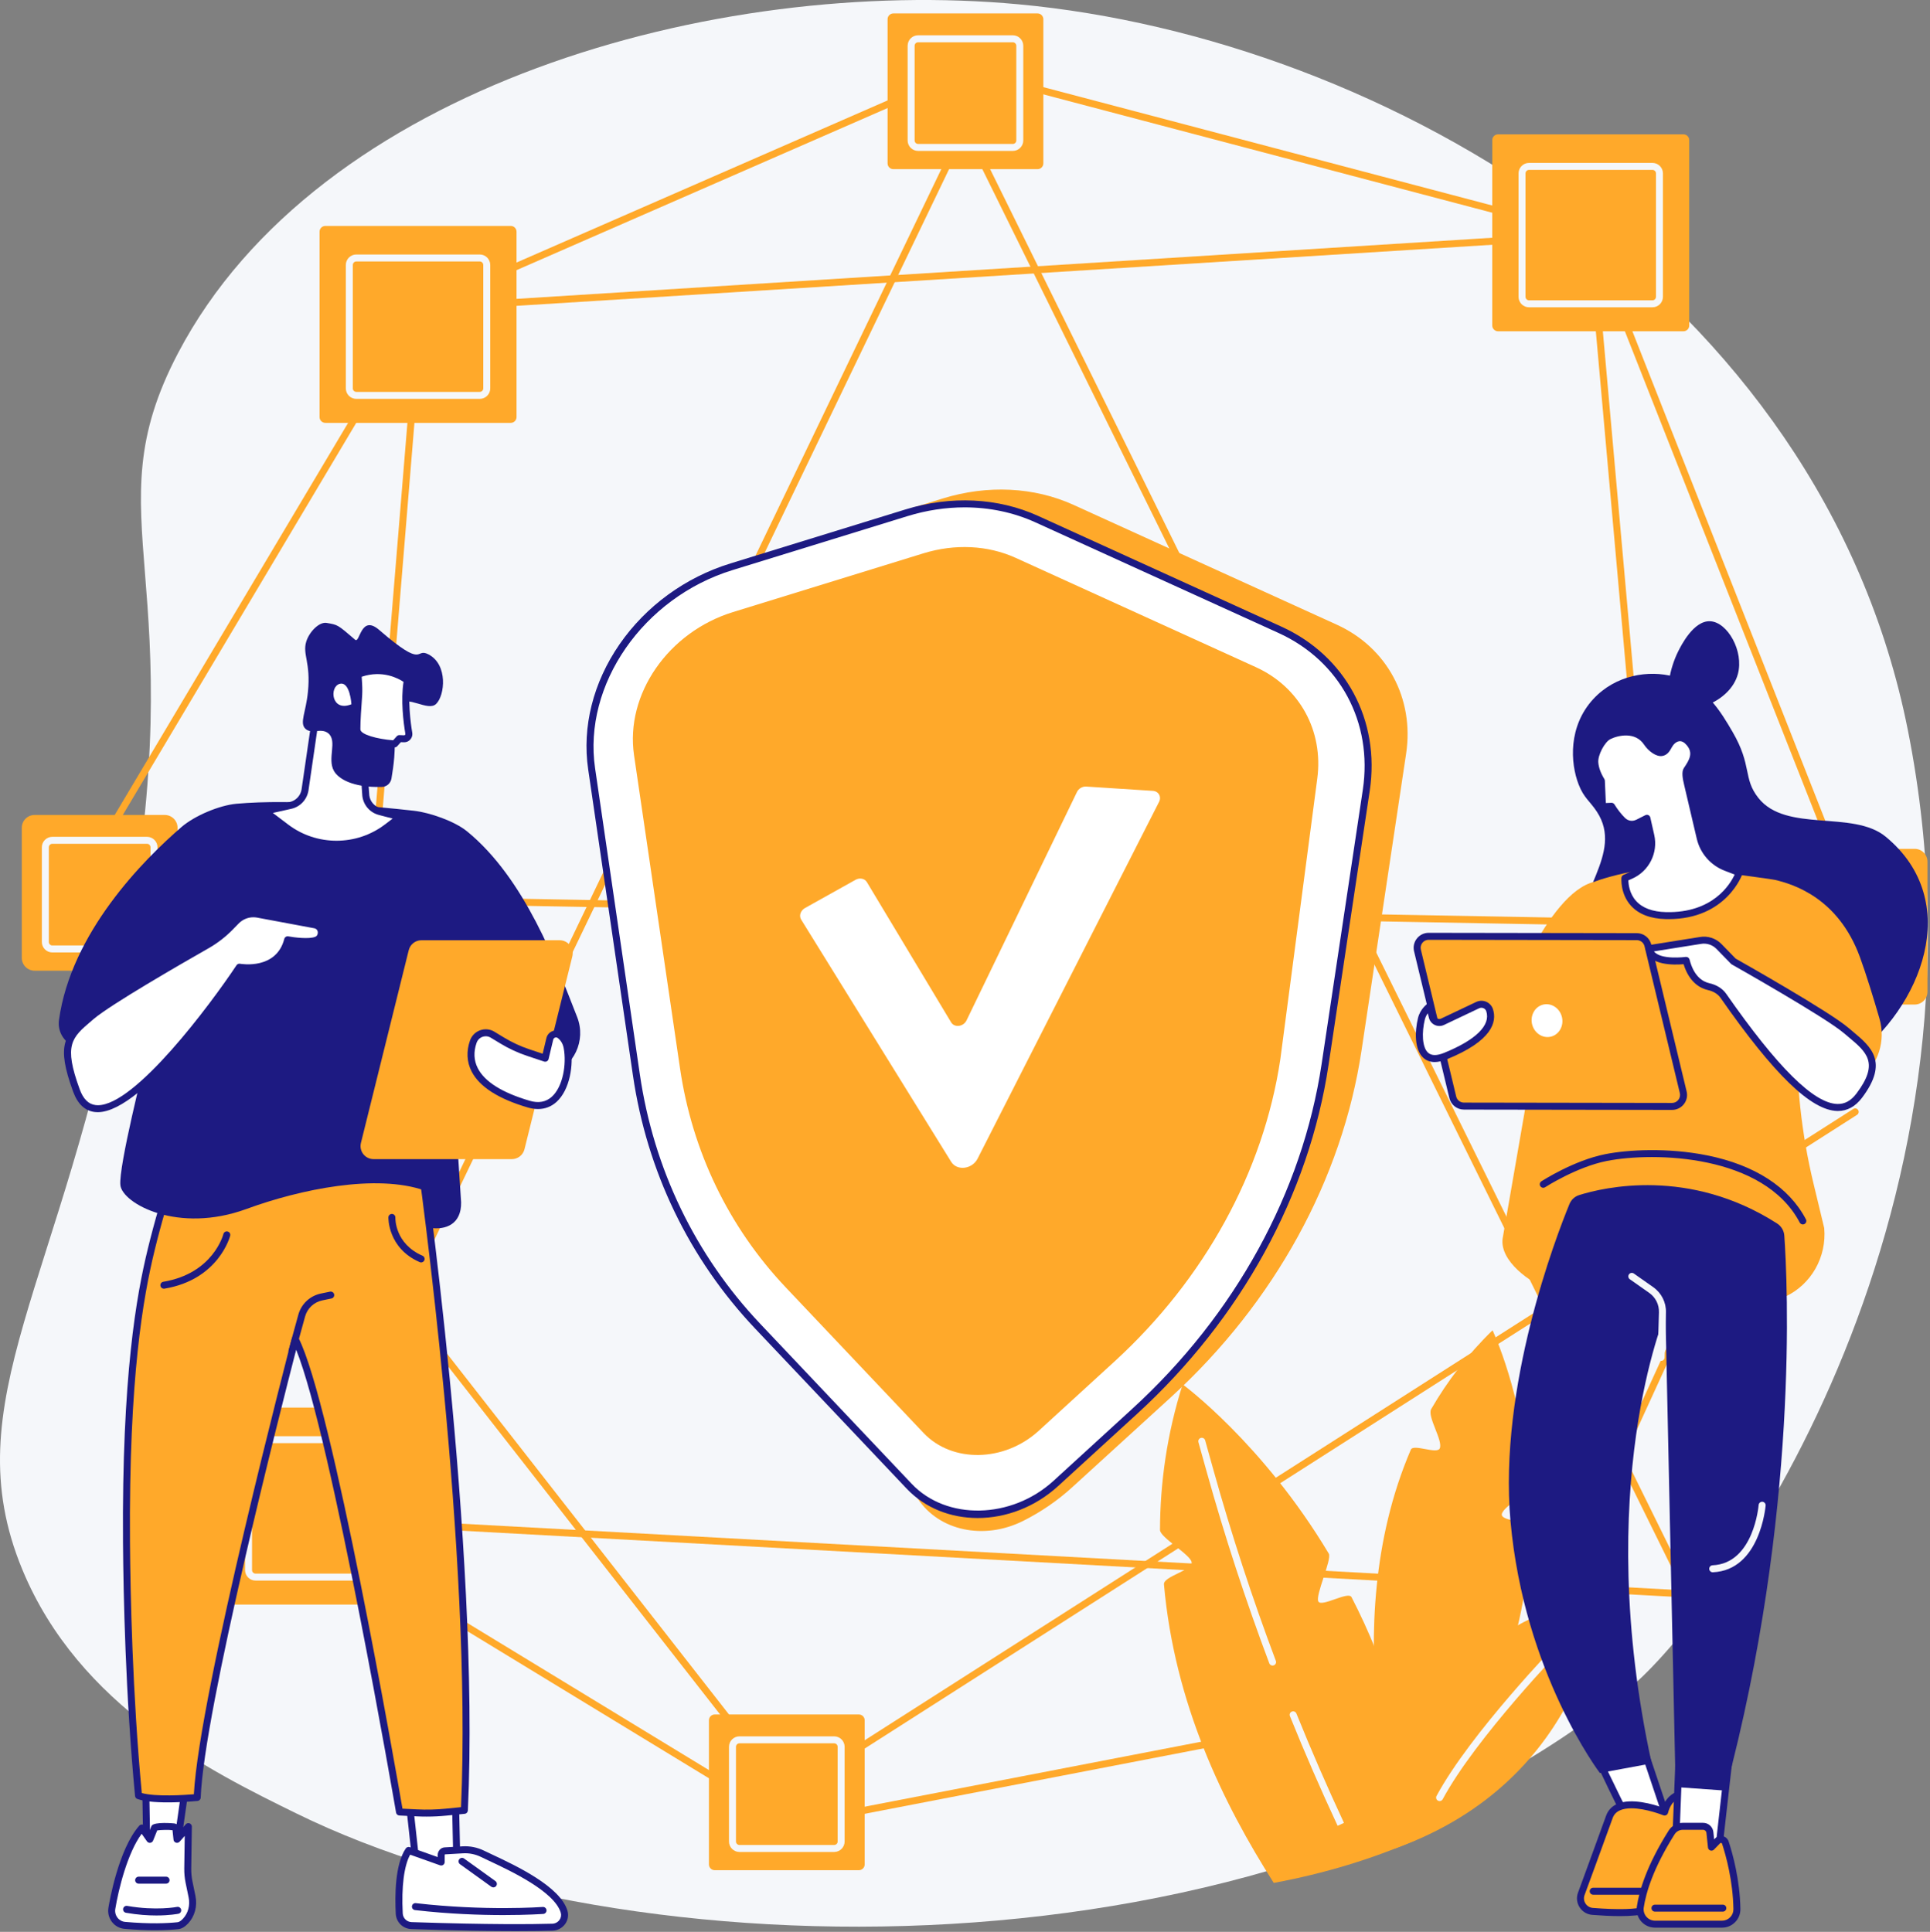
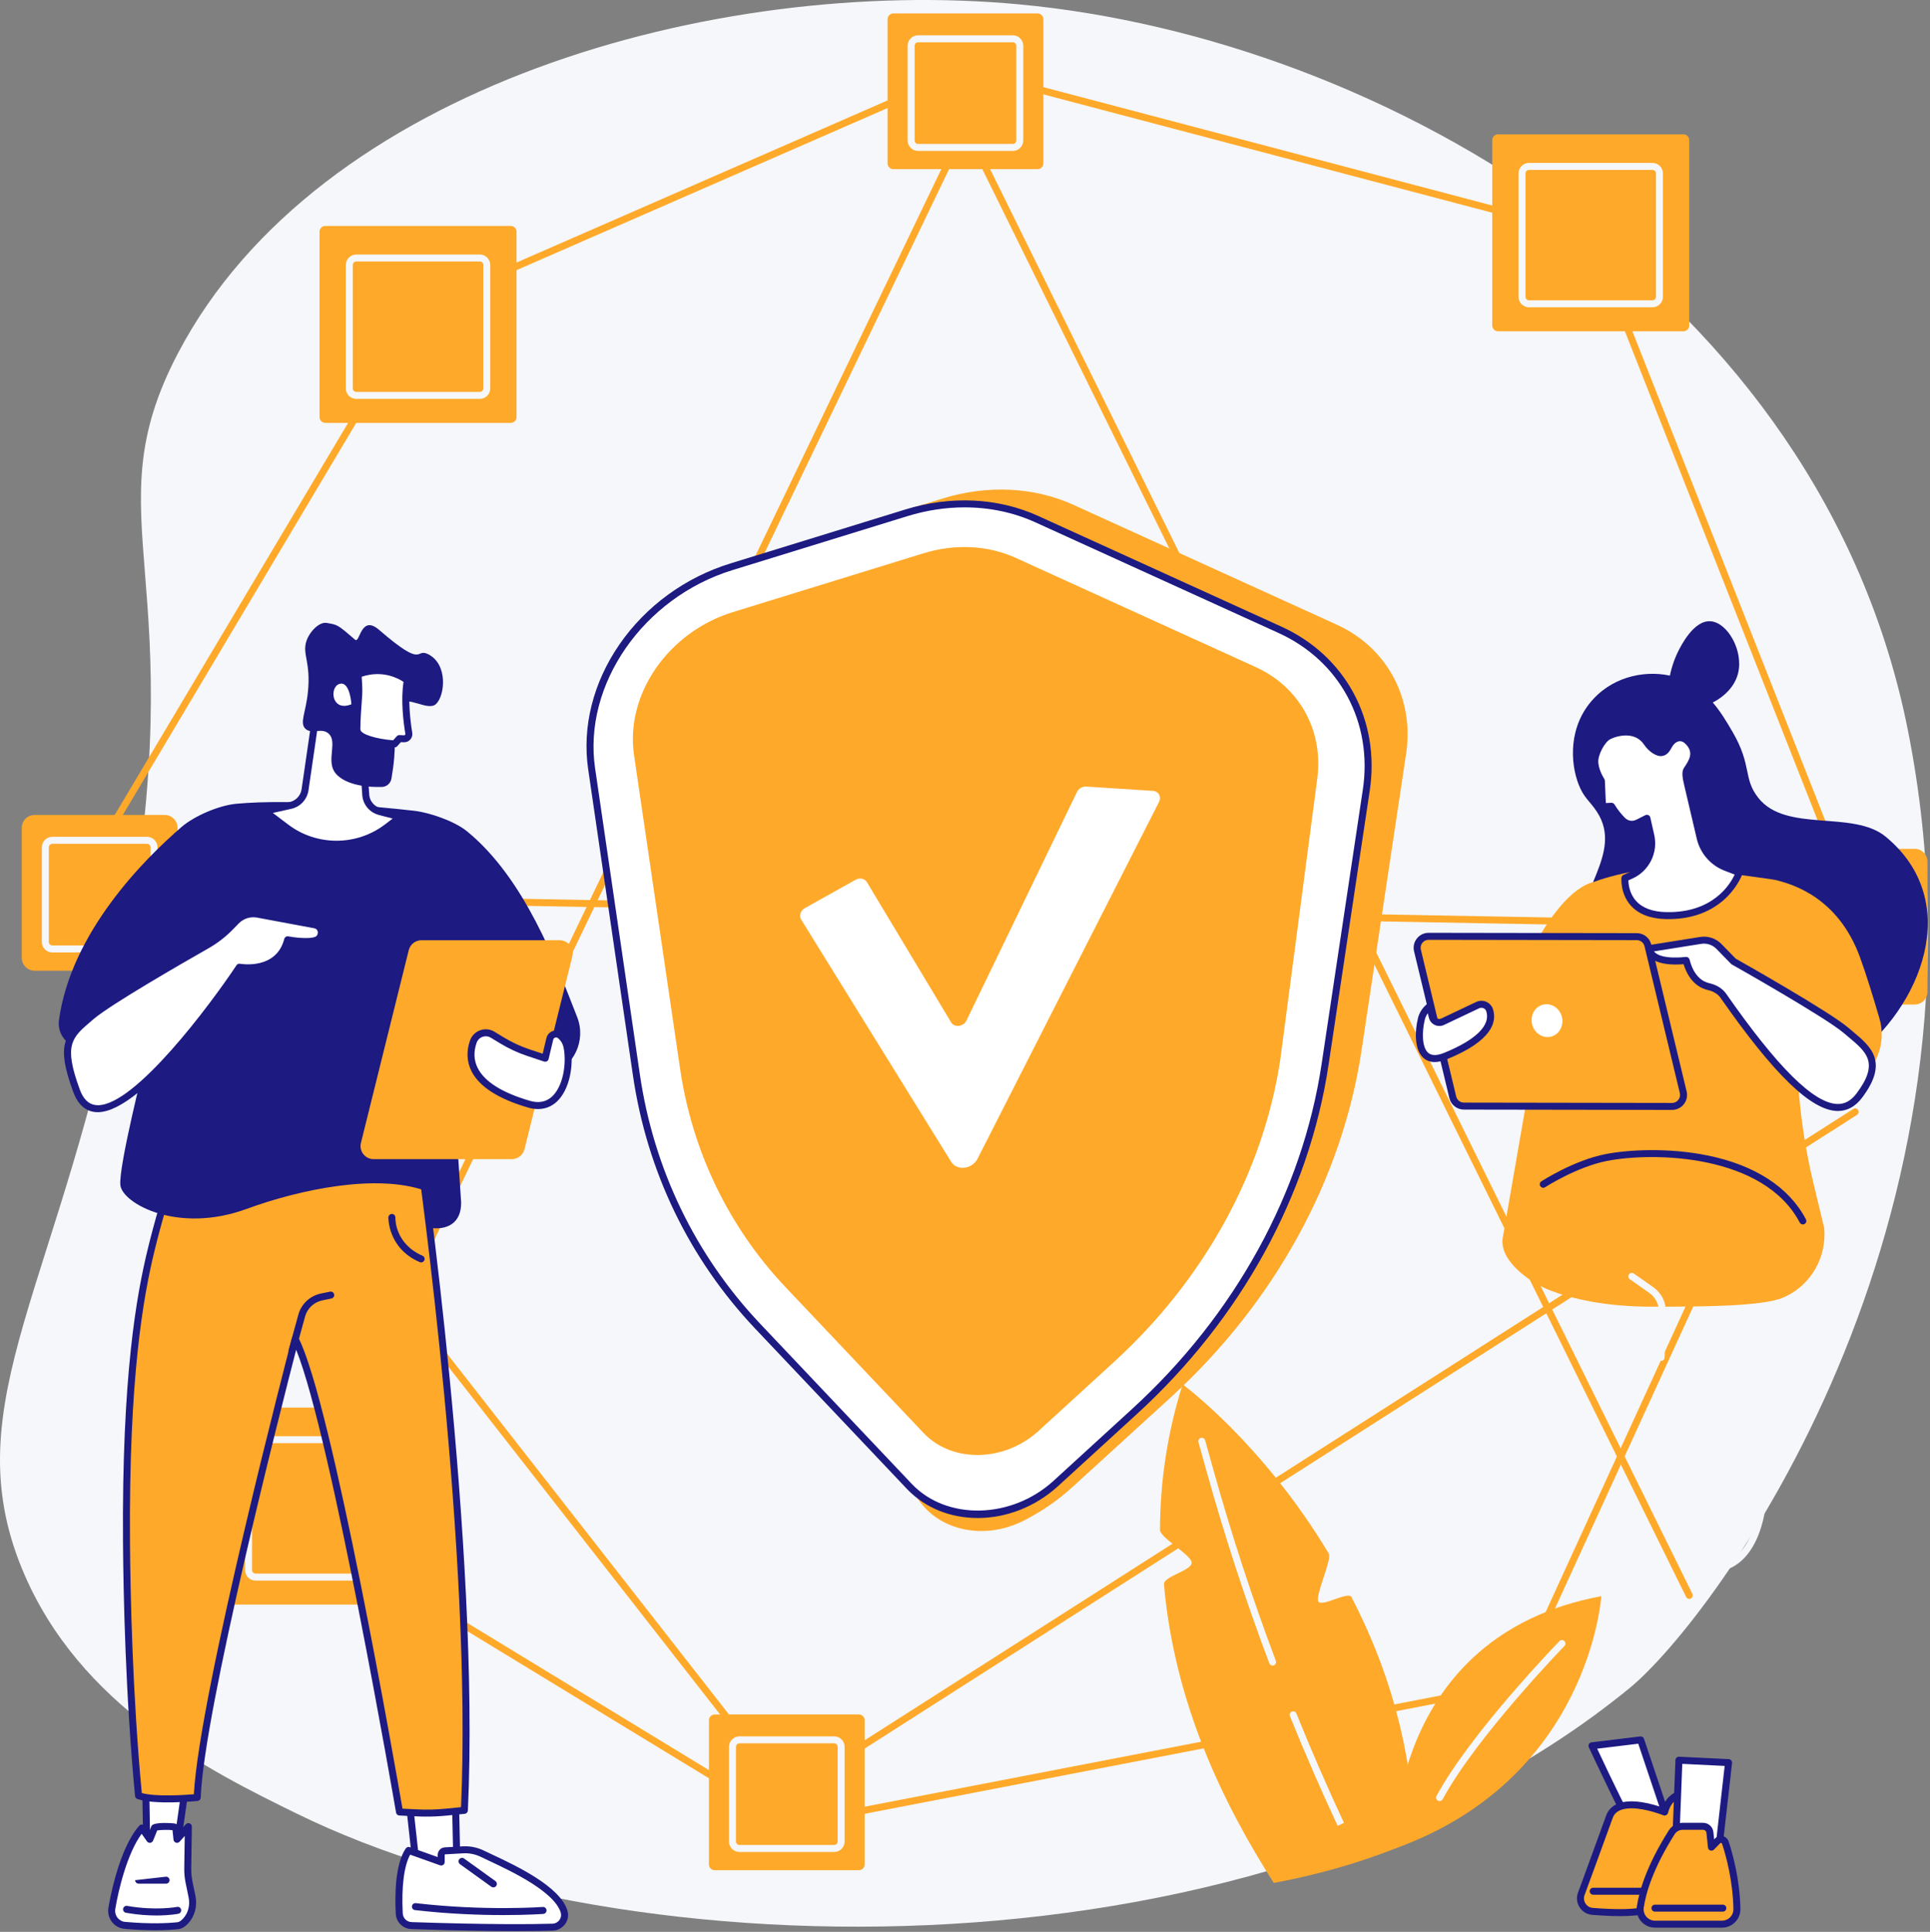
<svg xmlns="http://www.w3.org/2000/svg" width="100%" height="100%" viewBox="0 0 891 892" version="1.1" xml:space="preserve" style="fill-rule:evenodd;clip-rule:evenodd;stroke-linejoin:round;stroke-miterlimit:2;">
  <rect x="0" y="0" width="891" height="892" fill="#808080" stroke="none" />
  <g transform="matrix(1,0,0,1,-507.751,-86.951)">
    <path d="M518.047,811.646C544.245,875.01 605.375,905.031 644.448,924.214C798.448,999.833 1091.72,1004.04 1259.96,866.484C1299.33,834.297 1433.95,652.802 1388.55,424.172C1348.43,222.063 1147.3,104.661 977.984,88.938C837.719,75.901 654.589,126.755 589.953,249.979C549.313,327.458 598.24,352.12 565.094,527.734C536.406,679.74 486,734.13 518.047,811.646" style="fill:rgb(245,247,250);fill-rule:nonzero;" />
-     <path d="M657.599,787.047L1296.41,821.891L1240.67,197.208L703.297,230.854L657.599,787.047ZM1298.18,825.214C1298.16,825.214 1298.12,825.208 1298.09,825.208L655.771,790.182C655.333,790.156 654.927,789.958 654.641,789.63C654.359,789.297 654.214,788.87 654.25,788.438L700.193,229.203C700.26,228.406 700.901,227.776 701.698,227.729L1242.03,193.891C1242.93,193.839 1243.66,194.49 1243.74,195.354L1299.79,823.453C1299.83,823.922 1299.67,824.38 1299.34,824.719C1299.04,825.031 1298.62,825.214 1298.18,825.214" style="fill:rgb(255,169,42);fill-rule:nonzero;" />
    <path d="M641.813,786.578L873.406,927.635L1206.67,863.276L1366.21,514.792L1240.93,196.849L953.594,121.073L702.922,230.604L544.953,495.995L641.813,786.578ZM873.099,930.953C872.807,930.953 872.516,930.875 872.266,930.719L639.635,789.026C639.307,788.823 639.063,788.521 638.943,788.156L541.661,496.313C541.51,495.87 541.568,495.385 541.807,494.984L700.417,228.51C700.583,228.224 700.844,227.995 701.156,227.859L952.818,117.891C953.151,117.745 953.521,117.714 953.875,117.807L1242.55,193.943C1243.04,194.073 1243.45,194.432 1243.63,194.906L1369.46,514.245C1369.62,514.656 1369.62,515.115 1369.43,515.51L1209.27,865.37C1209.04,865.849 1208.61,866.182 1208.1,866.286L873.406,930.922C873.302,930.943 873.203,930.953 873.099,930.953" style="fill:rgb(255,169,42);fill-rule:nonzero;" />
    <path d="M870.984,916.984C870.505,916.984 870.031,916.771 869.714,916.365L541.917,496.797C541.37,496.099 541.495,495.083 542.198,494.531C542.901,493.984 543.911,494.109 544.464,494.813L871.349,913.224L1363.35,598.984C1364.1,598.505 1365.09,598.729 1365.58,599.474C1366.05,600.229 1365.83,601.224 1365.09,601.698L871.849,916.729C871.583,916.906 871.281,916.984 870.984,916.984" style="fill:rgb(255,169,42);fill-rule:nonzero;" />
    <path d="M1287.6,825.214C1287.01,825.214 1286.43,824.885 1286.16,824.313L953.479,149.271L650.38,779.885C650,780.688 649.031,781.031 648.234,780.641C647.427,780.255 647.089,779.292 647.474,778.495L952.005,144.88C952.276,144.333 952.839,143.974 953.453,143.974L953.458,143.974C954.078,143.974 954.635,144.318 954.906,144.87L1289.05,822.885C1289.44,823.688 1289.11,824.651 1288.32,825.042C1288.08,825.161 1287.85,825.214 1287.6,825.214" style="fill:rgb(255,169,42);fill-rule:nonzero;" />
    <path d="M1367.97,516.448L1367.94,516.448L553.734,501.646C552.844,501.625 552.135,500.896 552.151,500.005C552.167,499.109 552.958,498.391 553.792,498.422L1368,513.224C1368.89,513.24 1369.59,513.974 1369.58,514.87C1369.56,515.745 1368.84,516.448 1367.97,516.448" style="fill:rgb(255,169,42);fill-rule:nonzero;" />
    <path d="M743.542,282.203L657.948,282.203C656.474,282.203 655.276,281.01 655.276,279.531L655.276,193.943C655.276,192.469 656.474,191.271 657.948,191.271L743.542,191.271C745.016,191.271 746.214,192.469 746.214,193.943L746.214,279.531C746.214,281.01 745.016,282.203 743.542,282.203" style="fill:rgb(255,169,42);fill-rule:nonzero;" />
    <path d="M672.245,207.682C671.359,207.682 670.635,208.406 670.635,209.297L670.635,266.292C670.635,267.177 671.359,267.901 672.245,267.901L729.24,267.901C730.13,267.901 730.854,267.177 730.854,266.292L730.854,209.297C730.854,208.406 730.13,207.682 729.24,207.682L672.245,207.682ZM729.24,271.125L672.245,271.125C669.578,271.125 667.406,268.958 667.406,266.292L667.406,209.297C667.406,206.63 669.578,204.458 672.245,204.458L729.24,204.458C731.906,204.458 734.078,206.63 734.078,209.297L734.078,266.292C734.078,268.958 731.906,271.125 729.24,271.125" style="fill:rgb(245,247,250);fill-rule:nonzero;" />
    <path d="M1284.93,239.911L1199.33,239.911C1197.87,239.911 1196.66,238.719 1196.66,237.245L1196.66,151.651C1196.66,150.177 1197.87,148.979 1199.33,148.979L1284.93,148.979C1286.4,148.979 1287.6,150.177 1287.6,151.651L1287.6,237.245C1287.6,238.719 1286.4,239.911 1284.93,239.911" style="fill:rgb(255,169,42);fill-rule:nonzero;" />
    <path d="M1213.63,165.396C1212.75,165.396 1212.02,166.115 1212.02,167.005L1212.02,224C1212.02,224.891 1212.75,225.615 1213.63,225.615L1270.62,225.615C1271.52,225.615 1272.24,224.891 1272.24,224L1272.24,167.005C1272.24,166.115 1271.52,165.396 1270.62,165.396L1213.63,165.396ZM1270.62,228.839L1213.63,228.839C1210.97,228.839 1208.8,226.667 1208.8,224L1208.8,167.005C1208.8,164.344 1210.97,162.172 1213.63,162.172L1270.62,162.172C1273.3,162.172 1275.46,164.344 1275.46,167.005L1275.46,224C1275.46,226.667 1273.3,228.839 1270.62,228.839" style="fill:rgb(245,247,250);fill-rule:nonzero;" />
    <path d="M693.776,827.828L614.661,827.828C611.396,827.828 608.75,825.182 608.75,821.917L608.75,742.807C608.75,739.542 611.396,736.891 614.661,736.891L693.776,736.891C697.036,736.891 699.688,739.542 699.688,742.807L699.688,821.917C699.688,825.182 697.036,827.828 693.776,827.828" style="fill:rgb(255,169,42);fill-rule:nonzero;" />
    <path d="M625.719,753.307C624.828,753.307 624.104,754.031 624.104,754.917L624.104,811.917C624.104,812.807 624.828,813.531 625.719,813.531L682.714,813.531C683.604,813.531 684.328,812.807 684.328,811.917L684.328,754.917C684.328,754.031 683.604,753.307 682.714,753.307L625.719,753.307ZM682.714,816.755L625.719,816.755C623.052,816.755 620.88,814.583 620.88,811.917L620.88,754.917C620.88,752.255 623.052,750.083 625.719,750.083L682.714,750.083C685.38,750.083 687.552,752.255 687.552,754.917L687.552,811.917C687.552,814.583 685.38,816.755 682.714,816.755" style="fill:rgb(245,247,250);fill-rule:nonzero;" />
    <path d="M904.266,950.49L837.708,950.49C836.229,950.49 835.036,949.292 835.036,947.818L835.036,881.26C835.036,879.781 836.229,878.589 837.708,878.589L904.266,878.589C905.74,878.589 906.938,879.781 906.938,881.26L906.938,947.818C906.938,949.292 905.74,950.49 904.266,950.49" style="fill:rgb(255,169,42);fill-rule:nonzero;" />
    <path d="M849.13,891.901C848.24,891.901 847.516,892.63 847.516,893.516L847.516,937.229C847.516,938.12 848.24,938.844 849.13,938.844L892.844,938.844C893.734,938.844 894.458,938.12 894.458,937.229L894.458,893.516C894.458,892.63 893.734,891.901 892.844,891.901L849.13,891.901ZM892.844,942.068L849.13,942.068C846.458,942.068 844.292,939.901 844.292,937.229L844.292,893.516C844.292,890.849 846.458,888.677 849.13,888.677L892.844,888.677C895.51,888.677 897.677,890.849 897.677,893.516L897.677,937.229C897.677,939.901 895.51,942.068 892.844,942.068" style="fill:rgb(245,247,250);fill-rule:nonzero;" />
    <path d="M986.745,165.057L920.188,165.057C918.708,165.057 917.51,163.865 917.51,162.385L917.51,95.828C917.51,94.354 918.708,93.156 920.188,93.156L986.745,93.156C988.214,93.156 989.417,94.354 989.417,95.828L989.417,162.385C989.417,163.865 988.214,165.057 986.745,165.057" style="fill:rgb(255,169,42);fill-rule:nonzero;" />
    <path d="M931.604,106.474C930.714,106.474 929.995,107.198 929.995,108.089L929.995,151.802C929.995,152.693 930.714,153.411 931.604,153.411L975.323,153.411C976.214,153.411 976.932,152.693 976.932,151.802L976.932,108.089C976.932,107.198 976.214,106.474 975.323,106.474L931.604,106.474ZM975.323,156.635L931.604,156.635C928.932,156.635 926.766,154.469 926.766,151.802L926.766,108.089C926.766,105.417 928.932,103.25 931.604,103.25L975.323,103.25C977.984,103.25 980.156,105.417 980.156,108.089L980.156,151.802C980.156,154.469 977.984,156.635 975.323,156.635" style="fill:rgb(245,247,250);fill-rule:nonzero;" />
    <path d="M1391.67,550.786L1331.58,550.786C1328.32,550.786 1325.67,548.141 1325.67,544.875L1325.67,484.802C1325.67,481.531 1328.32,478.885 1331.58,478.885L1391.67,478.885C1394.93,478.885 1397.58,481.531 1397.58,484.802L1397.58,544.875C1397.58,548.141 1394.93,550.786 1391.67,550.786" style="fill:rgb(255,169,42);fill-rule:nonzero;" />
    <path d="M1339.76,492.203C1338.87,492.203 1338.15,492.927 1338.15,493.818L1338.15,537.531C1338.15,538.422 1338.87,539.141 1339.76,539.141L1383.47,539.141C1384.37,539.141 1385.09,538.422 1385.09,537.531L1385.09,493.818C1385.09,492.927 1384.37,492.203 1383.47,492.203L1339.76,492.203ZM1383.47,542.37L1339.76,542.37C1337.1,542.37 1334.93,540.198 1334.93,537.531L1334.93,493.818C1334.93,491.151 1337.1,488.979 1339.76,488.979L1383.47,488.979C1386.15,488.979 1388.31,491.151 1388.31,493.818L1388.31,537.531C1388.31,540.198 1386.15,542.37 1383.47,542.37" style="fill:rgb(245,247,250);fill-rule:nonzero;" />
    <path d="M583.807,535.151L523.724,535.151C520.464,535.151 517.813,532.5 517.813,529.234L517.813,469.156C517.813,465.891 520.464,463.245 523.724,463.245L583.807,463.245C587.073,463.245 589.719,465.891 589.719,469.156L589.719,529.234C589.719,532.5 587.073,535.151 583.807,535.151" style="fill:rgb(255,169,42);fill-rule:nonzero;" />
    <path d="M531.906,476.563C531.016,476.563 530.292,477.286 530.292,478.177L530.292,521.891C530.292,522.781 531.016,523.505 531.906,523.505L575.62,523.505C576.51,523.505 577.234,522.781 577.234,521.891L577.234,478.177C577.234,477.286 576.51,476.563 575.62,476.563L531.906,476.563ZM575.62,526.729L531.906,526.729C529.24,526.729 527.068,524.563 527.068,521.891L527.068,478.177C527.068,475.51 529.24,473.339 531.906,473.339L575.62,473.339C578.286,473.339 580.458,475.51 580.458,478.177L580.458,521.891C580.458,524.563 578.286,526.729 575.62,526.729" style="fill:rgb(245,247,250);fill-rule:nonzero;" />
-     <path d="M1154.84,935.99C1154.84,935.99 1123.25,839.578 1159.08,756.302C1160.28,753.521 1171.05,758.526 1172.4,755.776C1174.13,752.255 1166.48,741 1168.48,737.552C1175.9,724.74 1185.2,712.479 1196.8,701.193C1196.8,701.193 1210.73,730.365 1213.65,772.938C1213.87,776.146 1200.98,782.958 1201.06,786.318C1201.13,789.484 1214.19,789.193 1214.13,792.479C1213.34,835.016 1200.09,886.969 1154.84,935.99" style="fill:rgb(255,169,42);fill-rule:nonzero;" />
    <path d="M1131.69,824.401C1130.2,821.505 1117.91,829.177 1116.37,826.406C1114.85,823.677 1122.76,806.901 1121.19,804.297C1090.6,753.177 1053.72,726.151 1053.72,726.151C1046.48,749.063 1043.34,771.604 1043.27,793.396C1043.27,796.885 1057.74,804.969 1057.89,808.411C1058.04,812.188 1044.78,814.786 1045.1,818.51C1049.98,873.531 1072.31,919.49 1095.79,956.354C1119.32,952.005 1141.1,945.328 1161.16,936.635C1159.34,891.083 1147.83,855.74 1131.69,824.401" style="fill:rgb(255,169,42);fill-rule:nonzero;" />
    <path d="M1125.28,929.984C1117.53,913.375 1110.12,896.344 1103.26,879.354C1102.92,878.526 1103.32,877.583 1104.15,877.255C1104.97,876.917 1105.91,877.318 1106.25,878.146C1113.09,895.078 1120.48,912.063 1128.2,928.625L1125.28,929.984" style="fill:rgb(245,247,250);fill-rule:nonzero;" />
    <path d="M1095.25,856.005C1094.59,856.005 1093.98,855.604 1093.73,854.958C1082.85,826.026 1073.12,796.255 1064.82,766.474L1061.02,752.87C1060.78,752.005 1061.29,751.115 1062.14,750.88C1063,750.641 1063.88,751.141 1064.12,752L1067.92,765.609C1076.21,795.297 1085.91,824.979 1096.76,853.823C1097.07,854.656 1096.65,855.589 1095.81,855.896C1095.62,855.969 1095.43,856.005 1095.25,856.005" style="fill:rgb(245,247,250);fill-rule:nonzero;" />
    <path d="M1151.47,940.568C1151.47,940.568 1148.42,842.359 1247,823.953C1247,823.953 1241.71,908.427 1151.47,940.568" style="fill:rgb(255,169,42);fill-rule:nonzero;" />
    <path d="M1172.37,918.573C1172.1,918.573 1171.84,918.51 1171.6,918.38C1170.81,917.958 1170.52,916.979 1170.94,916.193C1186.48,887.271 1227.26,845.125 1227.68,844.703C1228.29,844.068 1229.32,844.052 1229.95,844.672C1230.59,845.292 1230.6,846.313 1229.98,846.953C1229.57,847.375 1189.11,889.193 1173.78,917.724C1173.5,918.26 1172.93,918.573 1172.37,918.573" style="fill:rgb(245,247,250);fill-rule:nonzero;" />
    <path d="M594.917,901.188L589.464,939.484L575.505,939.542L574.844,901.87L594.917,901.188" style="fill:white;fill-rule:nonzero;" />
    <path d="M576.484,903.427L577.089,937.922L588.063,937.875L593.052,902.865L576.484,903.427ZM575.505,941.156C574.625,941.156 573.906,940.448 573.891,939.568L573.234,901.901C573.219,901.021 573.911,900.286 574.792,900.26L594.865,899.573C595.323,899.552 595.797,899.755 596.12,900.109C596.432,900.464 596.583,900.943 596.516,901.417L591.057,939.714C590.948,940.505 590.271,941.094 589.469,941.099L575.51,941.156L575.505,941.156" style="fill:rgb(29,26,130);fill-rule:nonzero;" />
    <path d="M589.932,976.099C584.458,976.688 576.302,976.922 565.401,975.964C561.505,975.62 558.755,972.005 559.385,968.146C561.078,957.75 565.797,939.411 573.245,931.005L576.922,936.245L579.104,930.828C579.458,930.245 588.703,929.859 588.901,930.958L589.464,936.245L594.714,930.359L594.422,949.682C594.396,951.818 594.594,953.948 595.026,956.036L596.406,962.719C597.234,966.74 596.208,970.995 593.401,973.99C592.302,975.161 591.083,975.979 589.932,976.099" style="fill:white;fill-rule:nonzero;" />
    <path d="M573.151,933.677C566.589,942.536 562.443,959.38 560.974,968.406C560.745,969.823 561.115,971.286 561.995,972.422C562.87,973.542 564.13,974.234 565.542,974.354C577.146,975.375 585.12,974.995 589.76,974.5C590.438,974.427 591.333,973.839 592.224,972.885C594.604,970.349 595.578,966.672 594.828,963.047L593.448,956.359C592.995,954.167 592.781,951.901 592.813,949.661L593.036,934.661L590.667,937.318C590.24,937.797 589.573,937.974 588.969,937.781C588.365,937.578 587.927,937.047 587.859,936.417L587.391,932.016C585.792,931.771 581.875,931.859 580.323,932.12L578.417,936.849C578.198,937.396 577.693,937.776 577.109,937.844C576.516,937.917 575.943,937.656 575.604,937.167L573.151,933.677ZM579.333,978.224C575.401,978.224 570.719,978.047 565.26,977.568C562.948,977.365 560.88,976.24 559.448,974.396C558.021,972.563 557.417,970.188 557.792,967.885C558.24,965.146 562.432,940.792 572.036,929.938C572.365,929.568 572.854,929.37 573.333,929.391C573.828,929.422 574.276,929.672 574.563,930.078L576.536,932.885L577.609,930.229C577.641,930.151 577.677,930.073 577.724,930C578.932,927.979 588.083,928.87 588.172,928.885C588.682,928.979 590.24,929.271 590.49,930.672C590.495,930.714 590.5,930.75 590.5,930.786L590.682,932.458L593.51,929.286C593.958,928.786 594.672,928.615 595.297,928.854C595.922,929.099 596.333,929.708 596.323,930.385L596.036,949.708C596.005,951.719 596.198,953.74 596.604,955.708L597.984,962.396C598.948,967.047 597.672,971.792 594.578,975.094C593.12,976.646 591.578,977.547 590.109,977.703C587.521,977.979 583.943,978.224 579.333,978.224" style="fill:rgb(29,26,130);fill-rule:nonzero;" />
    <path d="M579.953,971.391C576.094,971.391 571.313,971.094 565.906,970.141C565.026,969.99 564.443,969.156 564.594,968.276C564.75,967.401 565.594,966.818 566.464,966.969C579.823,969.313 589.38,967.453 589.479,967.432C590.349,967.255 591.198,967.823 591.375,968.693C591.552,969.568 590.99,970.411 590.12,970.594C589.865,970.641 586.078,971.391 579.953,971.391" style="fill:rgb(29,26,130);fill-rule:nonzero;" />
-     <path d="M584.417,956.703L571.755,956.703C570.865,956.703 570.141,955.984 570.141,955.094C570.141,954.203 570.865,953.479 571.755,953.479L584.417,953.479C585.307,953.479 586.026,954.203 586.026,955.094C586.026,955.984 585.307,956.703 584.417,956.703" style="fill:rgb(29,26,130);fill-rule:nonzero;" />
+     <path d="M584.417,956.703L571.755,956.703C570.865,956.703 570.141,955.984 570.141,955.094L584.417,953.479C585.307,953.479 586.026,954.203 586.026,955.094C586.026,955.984 585.307,956.703 584.417,956.703" style="fill:rgb(29,26,130);fill-rule:nonzero;" />
    <path d="M695.099,904.609L700.01,949.245L718.786,953.177L717.646,900.839L695.099,904.609" style="fill:white;fill-rule:nonzero;" />
    <path d="M701.484,947.906L717.13,951.182L716.073,902.734L696.87,905.943L701.484,947.906ZM718.786,954.786C718.677,954.786 718.568,954.776 718.458,954.755L699.682,950.823C699,950.677 698.484,950.115 698.406,949.422L693.495,904.781C693.401,903.932 693.99,903.156 694.833,903.016L717.38,899.245C717.839,899.167 718.313,899.297 718.672,899.594C719.031,899.896 719.245,900.328 719.255,900.797L720.401,953.141C720.411,953.635 720.198,954.104 719.818,954.417C719.526,954.661 719.161,954.786 718.786,954.786" style="fill:rgb(29,26,130);fill-rule:nonzero;" />
    <path d="M692.073,970.531C691.656,962.708 691.646,948.302 696.411,941.359L711.432,946.708L711.432,943.5C711.432,942.464 712.167,941.615 713.109,941.563L721.484,941.078C724.615,940.901 727.729,941.547 730.583,942.953C739.005,947.094 764.625,957.714 768.177,969.651C769.224,973.172 766.474,976.698 762.797,976.802C754.365,977.042 734.094,977.313 697.708,976.063C694.677,975.958 692.229,973.557 692.073,970.531" style="fill:white;fill-rule:nonzero;" />
    <path d="M697.099,943.318C694.276,948.448 693.036,958.198 693.682,970.448C693.797,972.651 695.552,974.38 697.766,974.453C733.755,975.682 753.932,975.443 762.755,975.188C764.047,975.151 765.276,974.5 766.036,973.453C766.755,972.458 766.969,971.245 766.635,970.109C763.714,960.292 743.375,950.755 733.599,946.172C732.151,945.49 730.891,944.896 729.87,944.396C727.271,943.115 724.391,942.526 721.578,942.688L713.203,943.172C713.172,943.172 713.042,943.276 713.042,943.5L713.042,946.708C713.042,947.234 712.786,947.724 712.359,948.026C711.932,948.328 711.385,948.406 710.891,948.224L697.099,943.318ZM745.995,978.615C734.807,978.615 719.005,978.406 697.656,977.677C693.76,977.542 690.667,974.505 690.458,970.615C690.031,962.49 690.063,947.76 695.078,940.448C695.495,939.844 696.26,939.594 696.953,939.844L709.818,944.427L709.818,943.5C709.818,941.609 711.224,940.052 713.016,939.953L721.396,939.464C724.766,939.271 728.193,939.979 731.297,941.505C732.297,941.995 733.542,942.583 734.969,943.25C745.948,948.401 766.391,957.99 769.724,969.193C770.349,971.292 769.958,973.531 768.651,975.344C767.302,977.198 765.135,978.349 762.844,978.411C759.229,978.516 753.708,978.615 745.995,978.615" style="fill:rgb(29,26,130);fill-rule:nonzero;" />
    <path d="M740.177,971.203C729.505,971.203 715.089,970.734 699.344,968.906C698.458,968.807 697.823,968 697.927,967.115C698.031,966.234 698.833,965.594 699.714,965.703C731.656,969.406 758.068,967.479 758.328,967.458C759.203,967.391 759.99,968.057 760.057,968.948C760.125,969.828 759.458,970.604 758.573,970.677C758.438,970.682 751.37,971.203 740.177,971.203" style="fill:rgb(29,26,130);fill-rule:nonzero;" />
    <path d="M735.521,958.422C735.193,958.422 734.865,958.323 734.578,958.12L720.12,947.719C719.396,947.198 719.234,946.193 719.75,945.469C720.276,944.745 721.281,944.583 722.005,945.099L736.464,955.5C737.188,956.021 737.349,957.031 736.833,957.75C736.516,958.188 736.021,958.422 735.521,958.422" style="fill:rgb(29,26,130);fill-rule:nonzero;" />
    <path d="M700.958,614.974C700.958,614.974 727.87,799.609 722.135,922.839L713.74,923.682C709.224,924.135 704.682,924.245 700.151,924.016L692.188,923.615C692.188,923.615 660.089,736.422 644.063,705.328C644.063,705.328 600.479,871.807 598.797,916.906C598.797,916.906 579.422,918.854 571.703,916.073C567.557,872.547 566.359,827.495 566.151,799.214C565.557,718.26 573.292,681.49 577.531,664.047C581.427,648.031 585.604,635.01 588.656,626.208L598.849,597.141L700.958,614.974" style="fill:rgb(255,169,42);fill-rule:nonzero;" />
    <path d="M693.557,922.073L700.229,922.406C704.667,922.63 709.156,922.521 713.578,922.078L720.589,921.375C725.76,804.771 701.771,632.161 699.526,616.359L599.917,598.964L590.177,626.74C585.917,639.047 582.188,651.729 579.099,664.427C573.964,685.557 567.198,722.516 567.76,799.198C567.938,822.693 568.875,868.802 573.208,914.859C579.766,916.672 592.953,915.776 597.25,915.422C599.74,868.693 642.073,706.573 642.505,704.922C642.672,704.271 643.224,703.802 643.885,703.729C644.552,703.656 645.193,703.995 645.495,704.589C660.938,734.542 690.474,904.193 693.557,922.073ZM704.698,925.74C703.151,925.74 701.609,925.708 700.068,925.63L692.104,925.229C691.354,925.188 690.724,924.63 690.599,923.891C690.292,922.089 660.719,750.307 644.474,710.156C637.573,736.891 601.911,876.661 600.406,916.964C600.38,917.771 599.76,918.427 598.958,918.51C598.151,918.589 579.13,920.464 571.156,917.589C570.573,917.38 570.156,916.844 570.099,916.224C565.667,869.698 564.714,822.948 564.536,799.224C563.974,722.177 570.792,684.964 575.969,663.661C579.078,650.87 582.833,638.083 587.135,625.682L597.323,596.604C597.589,595.859 598.349,595.417 599.125,595.552L701.234,613.385C701.922,613.505 702.453,614.052 702.552,614.74C702.823,616.589 729.422,800.943 723.745,922.917C723.708,923.714 723.094,924.365 722.297,924.448L713.901,925.281C710.849,925.589 707.771,925.74 704.698,925.74" style="fill:rgb(29,26,130);fill-rule:nonzero;" />
    <path d="M642.552,712.344C642.411,712.344 642.266,712.328 642.125,712.286C641.266,712.057 640.76,711.167 640.995,710.313L645.474,694.01C646.844,689.016 650.849,685.266 655.922,684.214L660.109,683.349C660.979,683.172 661.833,683.729 662.016,684.604C662.198,685.474 661.635,686.328 660.76,686.51L656.573,687.375C652.693,688.177 649.635,691.042 648.583,694.865L644.104,711.161C643.911,711.88 643.26,712.344 642.552,712.344" style="fill:rgb(29,26,130);fill-rule:nonzero;" />
-     <path d="M583.401,681.995C582.625,681.995 581.943,681.432 581.813,680.646C581.667,679.766 582.26,678.938 583.135,678.792C606.219,674.948 610.839,656.948 610.88,656.76C611.094,655.896 611.964,655.37 612.828,655.578C613.693,655.786 614.224,656.656 614.016,657.526C613.969,657.724 608.823,677.776 583.667,681.969C583.578,681.99 583.49,681.995 583.401,681.995" style="fill:rgb(29,26,130);fill-rule:nonzero;" />
    <path d="M702.167,669.859C701.953,669.859 701.734,669.818 701.526,669.724C686.682,663.281 687.047,649.156 687.052,649.016C687.089,648.125 687.865,647.443 688.724,647.464C689.615,647.5 690.307,648.25 690.276,649.135C690.26,649.656 690.057,661.229 702.813,666.766C703.625,667.12 704.005,668.073 703.646,668.891C703.385,669.495 702.792,669.859 702.167,669.859" style="fill:rgb(29,26,130);fill-rule:nonzero;" />
    <path d="M698.786,461.297C680.984,459.292 642.984,455.688 616.849,458.078C608.953,458.802 597.563,463.62 591.563,468.797C573.891,484.052 540.547,517.646 534.974,557.953C534.161,563.839 538.016,569.359 543.818,570.641L574.625,577.469C574.625,577.469 562.339,625.875 563.328,634.234C564.318,642.594 589.771,656.823 621.599,645.151C646.422,636.052 681.552,628.823 703.859,636.667C704.068,636.74 706.203,653.88 706.422,653.917C713.583,654.953 720.802,652.167 720.63,642.104L717.234,589.828L758.063,584.438L761.714,583.219C772.745,579.547 778.448,567.375 774.198,556.552C764.604,532.135 750.13,492.609 723.323,470.776C717.594,466.104 706.135,462.125 698.786,461.297" style="fill:rgb(29,26,130);fill-rule:nonzero;" />
    <path d="M680.229,622.167L744.031,622.167C746.807,622.167 749.219,620.281 749.885,617.589L771.964,528.578C772.906,524.776 770.026,521.094 766.109,521.094L702.302,521.094C699.531,521.094 697.12,522.984 696.448,525.672L674.375,614.688C673.432,618.495 676.307,622.167 680.229,622.167" style="fill:rgb(255,169,42);fill-rule:nonzero;" />
    <path d="M761.583,566.594L759.438,575.573L751.729,573.005C747.479,571.589 743.396,569.703 739.568,567.38L735.141,564.698C731.833,562.698 727.547,564.26 726.26,567.906C723.531,575.646 724.073,588.62 751.859,596.771C767.193,601.271 771.583,581.625 769.599,570.708C769.089,567.922 767.719,566.135 766.313,565.016C764.63,563.661 762.12,564.505 761.583,566.594" style="fill:white;fill-rule:nonzero;" />
    <path d="M732.005,565.432C731.505,565.432 731,565.521 730.51,565.688C729.229,566.151 728.24,567.151 727.781,568.443C726.302,572.635 726.49,576.583 728.333,580.188C731.536,586.438 739.604,591.495 752.307,595.224C756.375,596.417 759.797,595.792 762.484,593.38C767.646,588.734 769.349,578.349 768.01,570.995C767.651,569.01 766.74,567.417 765.302,566.266C764.786,565.854 764.24,565.969 764.031,566.047C763.823,566.109 763.318,566.344 763.151,566.984L761.01,575.948C760.906,576.385 760.62,576.766 760.224,576.984C759.833,577.203 759.365,577.245 758.932,577.104L751.219,574.536C746.859,573.083 742.656,571.141 738.734,568.76L734.307,566.078C733.599,565.651 732.807,565.432 732.005,565.432ZM756.115,599.036C754.609,599.036 753.036,598.797 751.401,598.318C737.813,594.333 729.083,588.729 725.464,581.656C723.234,577.302 722.984,572.359 724.74,567.37C725.521,565.161 727.229,563.438 729.427,562.656C731.609,561.875 733.995,562.115 735.979,563.318L740.401,566C744.125,568.26 748.104,570.104 752.234,571.479L758.281,573.49L760.016,566.219C760.021,566.208 760.021,566.203 760.021,566.193C760.411,564.677 761.526,563.479 763.01,562.984C764.49,562.49 766.104,562.776 767.323,563.755C769.38,565.401 770.677,567.646 771.182,570.422C772.656,578.531 770.865,590.172 764.641,595.776C762.234,597.938 759.344,599.036 756.115,599.036" style="fill:rgb(29,26,130);fill-rule:nonzero;" />
    <path d="M614.026,515.063C610.833,518.333 607.203,521.135 603.234,523.396C589.839,531.026 557.839,549.49 549.88,556.292C539.734,564.953 534.885,568.188 543.031,590.479C556.318,626.813 618.271,533.536 618.271,533.536C618.271,533.536 636.469,536.828 640.552,520.88C640.552,520.88 650.036,522.667 653.99,520.948C657.021,519.635 656.885,514.495 652.844,513.927L626.672,509.047C623.063,508.406 619.375,509.589 616.818,512.208L614.026,515.063" style="fill:white;fill-rule:nonzero;" />
    <path d="M614.026,515.063L614.036,515.063L614.026,515.063ZM624.719,510.484C622.203,510.484 619.766,511.495 617.969,513.333L615.177,516.193C611.885,519.563 608.13,522.458 604.031,524.797C590.677,532.401 558.776,550.807 550.927,557.516L550.026,558.281C540.833,566.109 537.026,569.354 544.547,589.922C546.198,594.432 548.604,596.823 551.911,597.208C552.25,597.25 552.604,597.266 552.958,597.271C570.188,597.271 604.802,550.901 616.932,532.641C617.286,532.109 617.922,531.833 618.557,531.948C619.24,532.068 635.333,534.76 638.99,520.484C639.203,519.661 640.021,519.146 640.849,519.297C643.354,519.771 650.484,520.714 653.349,519.474C654.266,519.073 654.568,518.042 654.458,517.255C654.38,516.698 654.042,515.724 652.62,515.526L626.375,510.63C625.823,510.531 625.266,510.484 624.719,510.484ZM552.865,600.49C552.406,600.49 551.969,600.458 551.531,600.411C546.964,599.87 543.599,596.714 541.521,591.031C533.547,569.224 537.474,564.734 547.938,555.828L548.828,555.063C556.891,548.177 589,529.646 602.432,521.995C606.276,519.807 609.786,517.094 612.87,513.938L615.661,511.078C618.599,508.073 622.818,506.719 626.953,507.464L653.141,512.339C655.531,512.672 657.328,514.438 657.656,516.823C657.979,519.208 656.734,521.516 654.63,522.427C651.193,523.917 644.667,523.167 641.703,522.708C637.323,536.104 623.094,535.672 619.057,535.26C613.672,543.255 574.359,600.479 552.865,600.49" style="fill:rgb(29,26,130);fill-rule:nonzero;" />
    <path d="M674.672,427.073L676.635,454.323C677.063,457.865 679.62,460.786 683.073,461.688L692.646,464.177L686.438,468.911C672.667,479.401 653.594,479.411 639.807,468.953L629.979,461.495L641.87,458.844C645.286,458.078 647.911,455.339 648.536,451.891L653.786,415.839L674.672,427.073" style="fill:white;fill-rule:nonzero;" />
    <path d="M633.719,462.313L640.781,467.667C653.943,477.651 672.318,477.641 685.458,467.63L689.036,464.906L682.667,463.245C678.547,462.172 675.547,458.745 675.031,454.516L673.13,428.073L655.052,418.344L650.13,452.125C649.38,456.276 646.281,459.51 642.219,460.411L633.719,462.313ZM663.094,478.37C654.536,478.37 645.979,475.661 638.833,470.234L629.005,462.781C628.505,462.401 628.271,461.771 628.401,461.156C628.536,460.542 629.016,460.063 629.625,459.922L641.516,457.271C644.307,456.646 646.438,454.427 646.948,451.609L652.193,415.604C652.266,415.083 652.594,414.635 653.063,414.396C653.531,414.161 654.089,414.167 654.552,414.422L675.438,425.651C675.927,425.911 676.24,426.406 676.281,426.953L678.24,454.208C678.589,457.036 680.646,459.385 683.479,460.125L693.052,462.62C693.651,462.776 694.104,463.26 694.229,463.865C694.349,464.474 694.115,465.089 693.625,465.464L687.411,470.193C680.255,475.641 671.672,478.37 663.094,478.37" style="fill:rgb(29,26,130);fill-rule:nonzero;" />
    <path d="M705.641,389.141C699.089,385.677 704.365,396.469 682.813,377.823C674.234,370.391 673.922,384.26 671.693,382.333C663.453,375.245 663.74,375.479 658.542,374.573C655.099,373.974 650.495,378.724 649.125,383.219C647.323,389.156 651.266,392.708 649.917,406.37C648.969,415.969 645.953,420.682 648.719,423.411C651.51,426.172 656.068,422.797 659.349,425.578C663.594,429.182 658.75,437.182 661.885,442.854C663.859,446.438 670.354,450.646 684.021,450.313C686.234,450.266 688.109,448.63 688.469,446.438C688.932,443.63 689.495,440.078 689.755,436.641C690.974,420.255 687.448,414.807 690.922,412.01C696.245,407.719 705.292,415.714 709.13,411.938C713.12,408.026 714.609,393.891 705.641,389.141" style="fill:rgb(29,26,130);fill-rule:nonzero;" />
    <path d="M673.047,398.328L673.318,402.802C673.448,404.911 673.427,407.026 673.266,409.13C672.958,413.089 672.484,419.885 672.505,423.719C672.542,429.339 689.922,430.432 689.922,430.432L692.125,427.979L694.167,428.068C694.563,428.083 694.964,428.021 695.318,427.833C696.193,427.375 696.625,426.438 696.479,425.531C695.656,420.563 694.214,409.599 695.807,401.073C695.807,401.073 686.141,393.229 673.047,398.328" style="fill:white;fill-rule:nonzero;" />
    <path d="M674.729,399.432L674.927,402.703C675.057,404.88 675.042,407.078 674.87,409.255C674.578,413.026 674.099,419.911 674.12,423.708C674.135,426.083 681.813,428.193 689.25,428.771L690.927,426.906C691.25,426.547 691.708,426.354 692.193,426.37L694.234,426.458C694.37,426.464 694.5,426.443 694.568,426.406C694.854,426.26 694.917,425.984 694.885,425.792C693.984,420.359 692.724,410.203 694.047,401.792C691.745,400.25 684.37,396.177 674.729,399.432ZM689.922,432.047C689.891,432.047 689.854,432.047 689.818,432.042C685.391,431.766 670.938,430.339 670.896,423.724C670.87,419.813 671.365,412.823 671.656,409.01C671.813,406.984 671.833,404.927 671.708,402.901L671.438,398.422C671.391,397.729 671.807,397.083 672.458,396.823C686.271,391.443 696.401,399.479 696.823,399.823C697.281,400.193 697.5,400.792 697.391,401.37C695.823,409.776 697.339,420.885 698.068,425.266C698.339,426.891 697.531,428.5 696.057,429.271C695.484,429.563 694.802,429.703 694.099,429.677L692.818,429.625L691.12,431.51C690.813,431.854 690.375,432.047 689.922,432.047" style="fill:rgb(29,26,130);fill-rule:nonzero;" />
    <path d="M669.99,412.125C669.99,412.125 669.354,401.359 664.526,402.719C659.703,404.083 660.703,415.906 669.99,412.125" style="fill:white;fill-rule:nonzero;" />
    <path d="M980.068,789.219C962.104,798.208 941.286,793.823 931.474,778.99L874.422,692.698C844.208,660.771 824.828,620.62 818.396,576.615L795.724,421.536C791.063,389.651 813.63,357.031 847.604,346.552L943.031,317.104C963.641,310.745 985.188,311.807 1003.32,320.057L1124.88,375.38C1148.09,385.948 1160.72,409.438 1156.9,434.922L1136.33,571.865C1127.38,631.453 1096.17,688.313 1048.44,731.979L1002.83,773.594C996.036,779.802 988.349,785.078 980.068,789.219" style="fill:rgb(255,169,42);fill-rule:nonzero;" />
    <path d="M927.479,773.188L857.568,699.333C827.359,667.406 807.979,627.255 801.547,583.25L780.885,441.922C775.089,402.266 803.151,361.703 845.396,348.667L926.229,323.724C946.802,317.375 968.323,318.432 986.432,326.672L1098.69,377.766C1127.55,390.901 1143.27,420.12 1138.51,451.813L1119.48,578.5C1110.53,638.089 1079.32,694.948 1031.58,738.615L995.214,771.88C974.99,790.38 944.307,790.974 927.479,773.188" style="fill:white;fill-rule:nonzero;" />
    <path d="M953.073,321.219C944.354,321.219 935.464,322.568 926.703,325.266L845.87,350.203C804.682,362.911 776.839,403.099 782.479,441.688L803.141,583.016C809.526,626.698 828.75,666.536 858.74,698.224L928.646,772.083C944.734,789.078 974.719,788.443 994.125,770.693L1030.49,737.422C1077.96,694.01 1108.99,637.484 1117.88,578.26L1136.91,451.568C1141.57,420.5 1126.31,392.109 1098.02,379.229L985.766,328.141C975.651,323.542 964.51,321.219 953.073,321.219ZM959.109,787.87C946.755,787.87 934.88,783.365 926.307,774.297L856.401,700.438C825.953,668.266 806.432,627.828 799.948,583.484L779.286,442.156C776.427,422.573 781.578,402.057 793.797,384.396C805.99,366.771 824.146,353.531 844.917,347.125L925.75,322.188C946.776,315.698 968.568,316.771 987.104,325.208L1099.36,376.302C1128.99,389.786 1144.98,419.521 1140.1,452.052L1121.07,578.74C1112.07,638.688 1080.68,695.891 1032.67,739.802L996.297,773.073C985.536,782.917 972.063,787.87 959.109,787.87" style="fill:rgb(29,26,130);fill-rule:nonzero;" />
    <path d="M987.333,747.552C971.438,762.089 947.318,762.557 934.094,748.578L870.526,681.417C844.188,653.589 827.297,618.594 821.688,580.234L800.458,435.63C796.339,407.547 816.214,378.802 846.135,369.568L934.026,342.448C948.599,337.953 963.839,338.698 976.661,344.536L1087.56,395.01C1107.67,404.161 1118.8,424.37 1115.88,446.458L1098.82,576.089C1091.02,628.031 1063.81,677.594 1022.2,715.656L987.333,747.552" style="fill:rgb(255,169,42);fill-rule:nonzero;" />
    <path d="M877.568,511.484L946.865,623.396C949.531,627.693 956.557,626.859 959.057,621.953L1042.8,457.286C1044.08,454.911 1042.66,452.292 1039.99,452.12L1009.22,450.135C1007.46,450.021 1005.71,451.047 1004.94,452.646L953.943,558.135C952.536,561.047 948.37,561.557 946.844,559.005L907.958,494.26C906.953,492.583 904.635,492.109 902.708,493.193L879.365,506.229C877.354,507.354 876.542,509.729 877.568,511.484" style="fill:white;fill-rule:nonzero;" />
    <path d="M1243.32,409.708C1253.62,398.557 1268.94,396.208 1280.46,399.354C1295.04,403.333 1302.39,415.948 1307.57,424.839C1316.74,440.563 1312.31,446.255 1319.52,455.385C1332.27,471.563 1363.21,460.859 1378.28,473.271C1414.48,503.125 1394.75,552.464 1362.66,575.75C1341.27,591.286 1312.15,582.302 1304.22,579.854C1280.19,572.443 1240.37,557.906 1236.51,523.203C1233.92,499.875 1257.73,481.167 1244.94,461.714C1241.68,456.76 1238.98,455.422 1236.56,449.219C1232.63,439.161 1231.75,422.229 1243.32,409.708" style="fill:rgb(29,26,130);fill-rule:nonzero;" />
    <path d="M1280.94,412.458C1275.46,408.016 1278.92,394.911 1282.43,387.849C1283.75,385.198 1289.62,373.344 1297.35,373.807C1305.29,374.276 1312.89,387.604 1310.06,398.161C1306.52,411.359 1287.35,417.667 1280.94,412.458" style="fill:rgb(29,26,130);fill-rule:nonzero;" />
    <path d="M1317.92,492.911C1301.4,487.521 1276.22,483.651 1246.13,493.24C1235.16,496.729 1227.29,506.391 1225.93,517.823L1201.43,658.953C1200.21,669.214 1213.92,679.193 1223.58,682.849C1233.68,686.677 1248.94,690.297 1270.53,690.297C1293.7,690.297 1321.67,690.156 1331.06,686.047C1331.34,685.927 1331.62,685.802 1331.91,685.661C1343.99,680.036 1351.11,667.276 1349.92,654L1344.93,633.255C1339.43,610.375 1336.87,586.885 1337.33,563.359L1338.14,522.286C1338.76,509.063 1330.5,497.021 1317.92,492.911" style="fill:rgb(255,169,42);fill-rule:nonzero;" />
    <path d="M1202.18,553.552C1202.18,553.552 1221.74,499.354 1243.68,494.141L1232.53,570.938L1202.18,553.552" style="fill:rgb(255,169,42);fill-rule:nonzero;" />
    <path d="M1366.5,585.172C1374.88,578.536 1378.41,567.49 1375.42,557.224C1372.73,547.995 1369.34,536.875 1366.39,528.839C1356.3,501.323 1335.37,495.177 1327.21,493.224C1325.93,492.917 1311.43,490.99 1311.43,490.99L1320.16,575.177L1357.45,590.453L1366.5,585.172" style="fill:rgb(255,169,42);fill-rule:nonzero;" />
    <path d="M1340.05,652.318C1339.47,652.318 1338.91,652 1338.62,651.448C1322.03,619.953 1271.43,618.693 1249.52,623.016C1235.65,625.76 1221.23,635.031 1221.09,635.125C1220.34,635.609 1219.34,635.396 1218.85,634.651C1218.38,633.906 1218.59,632.901 1219.33,632.422C1219.95,632.026 1234.41,622.714 1248.9,619.859C1259.19,617.823 1277.7,616.755 1295.94,620.443C1317.9,624.885 1333.65,635.083 1341.47,649.948C1341.89,650.734 1341.59,651.714 1340.8,652.125C1340.56,652.25 1340.31,652.318 1340.05,652.318" style="fill:rgb(29,26,130);fill-rule:nonzero;" />
    <path d="M1279.68,597.818L1183.59,597.672C1181.15,597.667 1179.03,596.005 1178.45,593.646L1162.15,525.844C1161.32,522.5 1163.85,519.276 1167.29,519.276L1263.38,519.427C1265.82,519.432 1267.94,521.094 1268.52,523.453L1284.83,591.25C1285.65,594.599 1283.12,597.823 1279.68,597.818" style="fill:rgb(255,169,42);fill-rule:nonzero;" />
    <path d="M1279.67,596.214L1279.68,596.214C1280.82,596.214 1281.87,595.698 1282.58,594.797C1283.28,593.901 1283.53,592.75 1283.26,591.641L1266.95,523.839C1266.55,522.188 1265.07,521.042 1263.38,521.042L1167.29,520.891L1167.29,520.891C1166.14,520.891 1165.09,521.401 1164.38,522.307C1163.68,523.203 1163.43,524.349 1163.71,525.458L1180.02,593.266C1180.42,594.906 1181.88,596.063 1183.58,596.063L1279.67,596.214ZM1279.68,599.432L1279.67,599.432L1183.58,599.286C1180.4,599.281 1177.64,597.12 1176.88,594.031L1160.57,526.224C1160.06,524.146 1160.53,521.995 1161.85,520.313C1163.17,518.63 1165.15,517.667 1167.29,517.667L1167.3,517.667L1263.38,517.818C1266.57,517.818 1269.32,519.984 1270.08,523.073L1286.39,590.88C1286.9,592.948 1286.44,595.104 1285.12,596.792C1283.8,598.469 1281.81,599.432 1279.68,599.432" style="fill:rgb(29,26,130);fill-rule:nonzero;" />
    <path d="M1215.04,559.828C1216,563.922 1219.87,566.516 1223.68,565.625C1227.48,564.734 1229.79,560.698 1228.84,556.604C1227.88,552.516 1224.01,549.911 1220.2,550.802C1216.4,551.698 1214.09,555.74 1215.04,559.828" style="fill:white;fill-rule:nonzero;" />
    <path d="M1167.78,551.651L1168.99,556.526C1169.52,558.583 1171.78,559.656 1173.7,558.75L1189.95,551.042C1192.11,550.01 1194.7,551.094 1195.44,553.359C1196.96,557.995 1195.68,566.219 1174.99,574.604C1162.34,579.729 1161.89,565.844 1163.95,557.38C1164.87,553.625 1167.78,551.651 1167.78,551.651" style="fill:white;fill-rule:nonzero;" />
    <path d="M1166.9,554.828C1166.34,555.583 1165.8,556.578 1165.52,557.771C1164.12,563.495 1164.21,570.594 1167.09,573.078C1168.66,574.432 1171.1,574.438 1174.37,573.12C1189.09,567.151 1196.03,560.318 1193.9,553.875C1193.69,553.229 1193.23,552.729 1192.6,552.464C1191.97,552.193 1191.26,552.203 1190.63,552.495L1174.38,560.208C1173.03,560.844 1171.48,560.849 1170.12,560.208C1168.77,559.573 1167.79,558.38 1167.43,556.922L1166.9,554.828ZM1170.08,577.333C1168.08,577.333 1166.39,576.734 1164.99,575.526C1160.65,571.776 1160.87,563.208 1162.38,557.005C1163.43,552.693 1166.72,550.417 1166.86,550.323C1167.29,550.026 1167.85,549.964 1168.34,550.146C1168.83,550.339 1169.2,550.75 1169.33,551.266L1170.55,556.135C1170.68,556.646 1171.03,557.068 1171.51,557.292C1171.98,557.526 1172.52,557.516 1173,557.292L1189.26,549.583C1190.71,548.896 1192.4,548.859 1193.88,549.5C1195.34,550.125 1196.46,551.354 1196.97,552.865C1198.9,558.729 1196.76,567.526 1175.58,576.104C1173.56,576.922 1171.72,577.333 1170.08,577.333" style="fill:rgb(29,26,130);fill-rule:nonzero;" />
    <path d="M1308.06,530.87C1308.06,530.87 1351.21,555.182 1360.11,562.807C1369.02,570.443 1378.67,576.229 1366.08,592.854C1355.38,606.995 1336.55,594.359 1303.34,546.724C1301.79,544.49 1299.23,543.109 1296.58,542.521C1293.26,541.771 1288.42,539.135 1286.19,530.396C1286.19,530.396 1270.45,532.63 1269.06,524.964L1292.7,521.198C1295.87,520.635 1299.11,521.682 1301.35,523.984L1308.06,530.87" style="fill:white;fill-rule:nonzero;" />
    <path d="M1286.19,528.792C1286.92,528.792 1287.56,529.281 1287.75,530.005C1289.73,537.792 1293.84,540.255 1296.93,540.943C1300.25,541.688 1302.99,543.417 1304.66,545.807C1328.38,579.844 1345.19,596.49 1356.04,596.698C1359.44,596.771 1362.29,595.193 1364.79,591.885C1375.47,577.771 1369.46,572.745 1361.15,565.792C1360.45,565.214 1359.76,564.63 1359.06,564.036C1350.38,556.599 1307.7,532.516 1307.27,532.276C1307.13,532.203 1307.01,532.109 1306.9,531.995L1300.19,525.109C1298.32,523.188 1295.62,522.313 1292.98,522.786L1271.32,526.234C1274.38,530.297 1285.83,528.823 1285.96,528.802C1286.04,528.792 1286.12,528.792 1286.19,528.792ZM1356.25,599.927L1355.98,599.927C1343.86,599.688 1326.71,583.078 1302.02,547.646C1300.81,545.922 1298.75,544.656 1296.22,544.089C1293.12,543.401 1287.69,540.917 1285,532.151C1280.82,532.526 1268.85,532.901 1267.47,525.25C1267.4,524.823 1267.49,524.38 1267.75,524.031C1267.99,523.677 1268.38,523.438 1268.8,523.37L1292.44,519.609C1296.11,518.953 1299.88,520.172 1302.51,522.859L1309.05,529.583C1312.65,531.615 1352.46,554.135 1361.16,561.589C1361.84,562.177 1362.53,562.75 1363.21,563.318C1371.41,570.177 1379.9,577.266 1367.36,593.839C1364.3,597.88 1360.56,599.927 1356.25,599.927" style="fill:rgb(29,26,130);fill-rule:nonzero;" />
    <path d="M1263.78,466.927C1261.45,468.094 1258.65,467.609 1256.82,465.766C1254.75,463.682 1253.08,461.474 1251.71,459.234L1249.08,459.286C1248.23,459.302 1247.53,458.646 1247.5,457.802L1247.04,447.5C1245.01,444.193 1244.19,441.396 1244.01,439.141C1243.69,435.313 1247.1,428.438 1250.55,426.75C1255.22,424.464 1263.67,423.24 1268.08,429.859C1269.97,432.708 1273.05,434.75 1274.91,434.422C1276.66,434.109 1277.38,432.609 1278.24,431.057C1279.85,428.167 1283.85,425.443 1287.7,430.016C1291.6,434.651 1288.9,438.906 1286.47,442.464C1285.51,443.896 1286.56,447.875 1286.95,449.563L1292.66,473.859C1294.12,480.104 1298.58,485.208 1304.57,487.505L1310.68,489.849C1310.68,489.849 1303.94,510.297 1276.94,509.719C1256.33,509.271 1257.92,492.375 1257.92,492.375L1260.62,491.182C1267.7,488.052 1271.58,480.354 1269.87,472.797L1268.06,464.781L1263.78,466.927" style="fill:white;fill-rule:nonzero;" />
    <path d="M1259.51,493.432C1259.54,495.266 1259.98,499.521 1263.04,502.927C1266,506.229 1270.69,507.974 1276.97,508.104C1298.53,508.573 1306.51,495.255 1308.57,490.766L1304,489.01C1297.5,486.526 1292.67,481 1291.08,474.229L1285.29,449.542C1284.56,446.474 1283.94,443.328 1285.14,441.552C1287.8,437.651 1289.46,434.609 1286.46,431.057C1285.34,429.708 1284.19,429.083 1283.06,429.198C1281.55,429.339 1280.28,430.714 1279.65,431.839L1279.49,432.13C1278.63,433.667 1277.59,435.583 1275.19,436.01C1272.31,436.516 1268.68,433.677 1266.73,430.755C1262.72,424.714 1254.85,426.438 1251.26,428.198C1248.55,429.516 1245.33,435.677 1245.62,439C1245.81,441.375 1246.75,443.953 1248.42,446.667C1248.55,446.891 1248.63,447.156 1248.65,447.432L1249.1,457.734L1251.68,457.62C1252.24,457.609 1252.79,457.906 1253.09,458.396C1254.48,460.677 1256.12,462.776 1257.96,464.63C1259.31,465.99 1261.36,466.333 1263.06,465.484L1267.34,463.344C1267.78,463.12 1268.3,463.109 1268.75,463.323C1269.19,463.536 1269.52,463.943 1269.63,464.427L1271.44,472.443C1273.32,480.724 1269.04,489.224 1261.27,492.656L1259.51,493.432ZM1278.05,511.339C1277.67,511.339 1277.29,511.333 1276.9,511.333C1269.67,511.172 1264.18,509.063 1260.6,505.042C1255.69,499.526 1256.28,492.516 1256.31,492.224C1256.37,491.641 1256.73,491.135 1257.27,490.896L1259.97,489.708C1266.33,486.896 1269.83,479.938 1268.3,473.151L1266.94,467.146L1264.51,468.365C1261.56,469.844 1258.01,469.255 1255.68,466.901C1253.87,465.089 1252.24,463.057 1250.83,460.865L1249.11,460.896L1249.04,460.896C1247.34,460.896 1245.96,459.583 1245.88,457.875L1245.44,447.99C1243.65,444.969 1242.62,442.036 1242.4,439.271C1242.05,435.026 1245.67,427.344 1249.84,425.302C1256.07,422.26 1264.86,422.109 1269.42,428.974C1271.13,431.542 1273.68,433 1274.62,432.833C1275.43,432.688 1275.84,432.073 1276.67,430.573L1276.83,430.271C1277.88,428.37 1280,426.25 1282.75,425.984C1284.3,425.844 1286.62,426.234 1288.93,428.984C1293.72,434.677 1290.02,440.12 1287.81,443.37C1287.59,443.745 1287.52,444.995 1288.42,448.797L1288.52,449.198L1294.22,473.484C1295.57,479.219 1299.66,483.896 1305.15,486L1311.25,488.339C1312.06,488.651 1312.47,489.531 1312.21,490.354C1312.13,490.563 1304.97,511.339 1278.05,511.339" style="fill:rgb(29,26,130);fill-rule:nonzero;" />
    <path d="M1265.18,890.323L1279.49,933.021C1279.49,933.021 1263.91,931.693 1262.42,931.979C1260.92,932.271 1242.69,893.042 1242.69,893.042L1265.18,890.323" style="fill:white;fill-rule:nonzero;" />
    <path d="M1262.22,930.375C1262.19,930.385 1262.15,930.391 1262.11,930.396C1262.15,930.391 1262.17,930.385 1262.22,930.375ZM1263.26,930.333C1266.06,930.333 1272.68,930.839 1277.19,931.208L1264.07,892.083L1245.1,894.38C1252.57,910.365 1260.88,927.365 1263.02,930.339C1263.09,930.339 1263.18,930.333 1263.26,930.333ZM1279.5,934.63C1279.45,934.63 1279.41,934.625 1279.36,934.625C1272,933.995 1263.75,933.432 1262.7,933.568C1261.17,933.87 1260.58,933.995 1250.55,913.323C1245.86,903.656 1241.28,893.823 1241.24,893.724C1241.02,893.255 1241.04,892.708 1241.29,892.255C1241.54,891.807 1241.99,891.505 1242.51,891.443L1265,888.724C1265.76,888.635 1266.47,889.083 1266.72,889.813L1281.02,932.505C1281.2,933.021 1281.1,933.589 1280.77,934.016C1280.45,934.406 1279.99,934.63 1279.5,934.63" style="fill:rgb(29,26,130);fill-rule:nonzero;" />
    <path d="M1276.22,923.635C1276.22,923.635 1254.69,914.813 1250.72,925.885C1245.65,939.969 1237.75,961.453 1237.75,961.453C1236.4,965.193 1238.98,969.182 1242.94,969.5C1250.8,970.135 1262.54,970.646 1268,968.729C1276.62,965.703 1290.94,938.396 1290.94,938.396L1286.53,915.167C1286.53,915.167 1278.72,914.063 1276.22,923.635" style="fill:rgb(255,169,42);fill-rule:nonzero;" />
    <path d="M1260.91,921.906C1258.98,921.906 1257.14,922.167 1255.61,922.849C1253.94,923.594 1252.84,924.766 1252.24,926.432C1247.23,940.354 1239.34,961.797 1239.26,962.01C1238.8,963.302 1238.96,964.719 1239.71,965.885C1240.46,967.047 1241.69,967.781 1243.07,967.896C1254.84,968.844 1263.51,968.594 1267.46,967.203C1273.91,964.943 1285.12,945.927 1289.26,938.146L1285.19,916.74C1283.24,916.875 1279.38,917.943 1277.79,924.042C1277.66,924.49 1277.36,924.87 1276.94,925.073C1276.53,925.281 1276.04,925.302 1275.61,925.13C1275.51,925.083 1267.63,921.906 1260.91,921.906ZM1255.6,971.688C1251.3,971.688 1246.77,971.422 1242.82,971.109C1240.42,970.911 1238.3,969.651 1237,967.635C1235.7,965.615 1235.42,963.167 1236.23,960.911C1236.31,960.682 1244.2,939.255 1249.21,925.339C1250.11,922.833 1251.82,921.005 1254.3,919.901C1260.85,916.984 1271.19,920.109 1275.2,921.526C1277.83,914.37 1283.8,913.146 1286.76,913.568C1287.44,913.661 1287.98,914.182 1288.12,914.865L1292.53,938.094C1292.59,938.448 1292.54,938.823 1292.38,939.146C1290.88,942 1277.51,967.104 1268.54,970.25C1265.49,971.318 1260.71,971.688 1255.6,971.688" style="fill:rgb(29,26,130);fill-rule:nonzero;" />
    <path d="M1265.36,961.813L1243.25,961.813C1242.37,961.813 1241.64,961.089 1241.64,960.203C1241.64,959.313 1242.37,958.589 1243.25,958.589L1265.36,958.589C1266.25,958.589 1266.97,959.313 1266.97,960.203C1266.97,961.089 1266.25,961.813 1265.36,961.813" style="fill:rgb(29,26,130);fill-rule:nonzero;" />
    <path d="M1305.76,900.813L1300.9,943.76L1281.34,938.396L1282.85,899.698L1305.76,900.813" style="fill:white;fill-rule:nonzero;" />
    <path d="M1283,937.177L1299.51,941.708L1303.96,902.339L1284.39,901.391L1283,937.177ZM1300.9,945.375C1300.75,945.375 1300.61,945.354 1300.47,945.313L1280.91,939.953C1280.19,939.755 1279.7,939.083 1279.73,938.333L1281.23,899.635C1281.25,899.208 1281.44,898.807 1281.75,898.516C1282.07,898.224 1282.49,898.068 1282.93,898.089L1305.83,899.203C1306.28,899.224 1306.7,899.432 1306.98,899.771C1307.28,900.109 1307.41,900.557 1307.37,900.995L1302.5,943.943C1302.44,944.411 1302.19,944.833 1301.8,945.094C1301.53,945.281 1301.21,945.375 1300.9,945.375" style="fill:rgb(29,26,130);fill-rule:nonzero;" />
    <path d="M1302.75,975.406L1271.8,975.406C1267.61,975.406 1264.4,971.688 1265.01,967.542C1266.05,960.552 1269.41,948.958 1279.5,933.016C1280.6,931.276 1282.53,930.219 1284.59,930.219L1294,930.219C1295.62,930.219 1296.98,931.448 1297.15,933.063L1297.86,939.849L1300.71,936.922C1301.83,935.771 1303.77,936.208 1304.28,937.734C1306.08,943.229 1309.37,954.99 1309.62,968.417C1309.68,972.25 1306.58,975.406 1302.75,975.406" style="fill:rgb(255,169,42);fill-rule:nonzero;" />
    <path d="M1284.58,931.833C1283.09,931.833 1281.66,932.62 1280.86,933.88C1270.89,949.635 1267.6,961.01 1266.59,967.781C1266.38,969.286 1266.82,970.818 1267.82,971.969C1268.81,973.125 1270.27,973.792 1271.8,973.792L1302.75,973.792C1304.17,973.792 1305.5,973.234 1306.5,972.219C1307.49,971.203 1308.03,969.865 1308,968.443C1307.76,955.349 1304.6,943.901 1302.75,938.245C1302.66,938 1302.47,937.922 1302.37,937.896C1302.26,937.875 1302.04,937.859 1301.86,938.047L1299.02,940.974C1298.58,941.422 1297.91,941.578 1297.32,941.37C1296.74,941.167 1296.32,940.641 1296.25,940.016L1295.54,933.229C1295.46,932.432 1294.79,931.833 1294,931.833L1284.58,931.833ZM1302.75,977.016L1271.8,977.016C1269.32,977.016 1266.99,975.943 1265.38,974.078C1263.77,972.208 1263.05,969.745 1263.41,967.307C1264.46,960.229 1267.87,948.385 1278.13,932.156C1279.54,929.938 1281.95,928.609 1284.58,928.609L1294,928.609C1296.45,928.609 1298.5,930.453 1298.75,932.891L1299.1,936.26L1299.55,935.797C1300.48,934.849 1301.8,934.464 1303.09,934.755C1304.37,935.052 1305.38,935.984 1305.8,937.24C1307.72,943.068 1310.97,954.87 1311.22,968.385C1311.26,970.677 1310.4,972.839 1308.79,974.474C1307.19,976.115 1305.04,977.016 1302.75,977.016" style="fill:rgb(29,26,130);fill-rule:nonzero;" />
    <path d="M1303.12,969.615L1271.77,969.615C1270.88,969.615 1270.17,968.896 1270.17,968.005C1270.17,967.109 1270.88,966.396 1271.77,966.396L1303.12,966.396C1304.01,966.396 1304.72,967.109 1304.72,968.005C1304.72,968.896 1304.01,969.615 1303.12,969.615" style="fill:rgb(29,26,130);fill-rule:nonzero;" />
-     <path d="M1232.31,642.891C1233.12,640.906 1234.76,639.391 1236.8,638.755C1248.12,635.198 1287.57,625.849 1328.18,651.891C1330.1,653.12 1331.33,655.182 1331.49,657.458C1332.95,678.094 1338.43,785.984 1304.3,913.729L1281.31,912.094L1276.62,693.672C1276.62,693.672 1242.57,773.745 1270.26,901.182L1246.34,905.599C1246.34,905.599 1211.35,859.583 1205.08,789.266C1199.54,727.068 1226.1,657.995 1232.31,642.891" style="fill:rgb(29,26,130);fill-rule:nonzero;" />
    <path d="M1298.44,812.922C1297.58,812.922 1296.87,812.25 1296.83,811.38C1296.79,810.495 1297.48,809.74 1298.37,809.698C1317.41,808.88 1319.62,782.125 1319.64,781.849C1319.71,780.969 1320.5,780.292 1321.38,780.365C1322.27,780.432 1322.93,781.203 1322.87,782.094C1322.84,782.391 1320.38,811.979 1298.51,812.922L1298.44,812.922" style="fill:rgb(245,247,250);fill-rule:nonzero;" />
    <path d="M1274.62,715.313C1274.6,715.313 1274.59,715.313 1274.58,715.307C1273.68,715.281 1272.98,714.536 1273.01,713.646L1273.62,692.901C1273.73,689.328 1272.05,685.969 1269.12,683.911L1260.17,677.62C1259.44,677.104 1259.27,676.094 1259.78,675.365C1260.3,674.635 1261.3,674.469 1262.03,674.979L1270.98,681.276C1274.79,683.958 1276.99,688.339 1276.85,692.99L1276.23,713.745C1276.2,714.62 1275.49,715.313 1274.62,715.313" style="fill:rgb(245,247,250);fill-rule:nonzero;" />
  </g>
</svg>